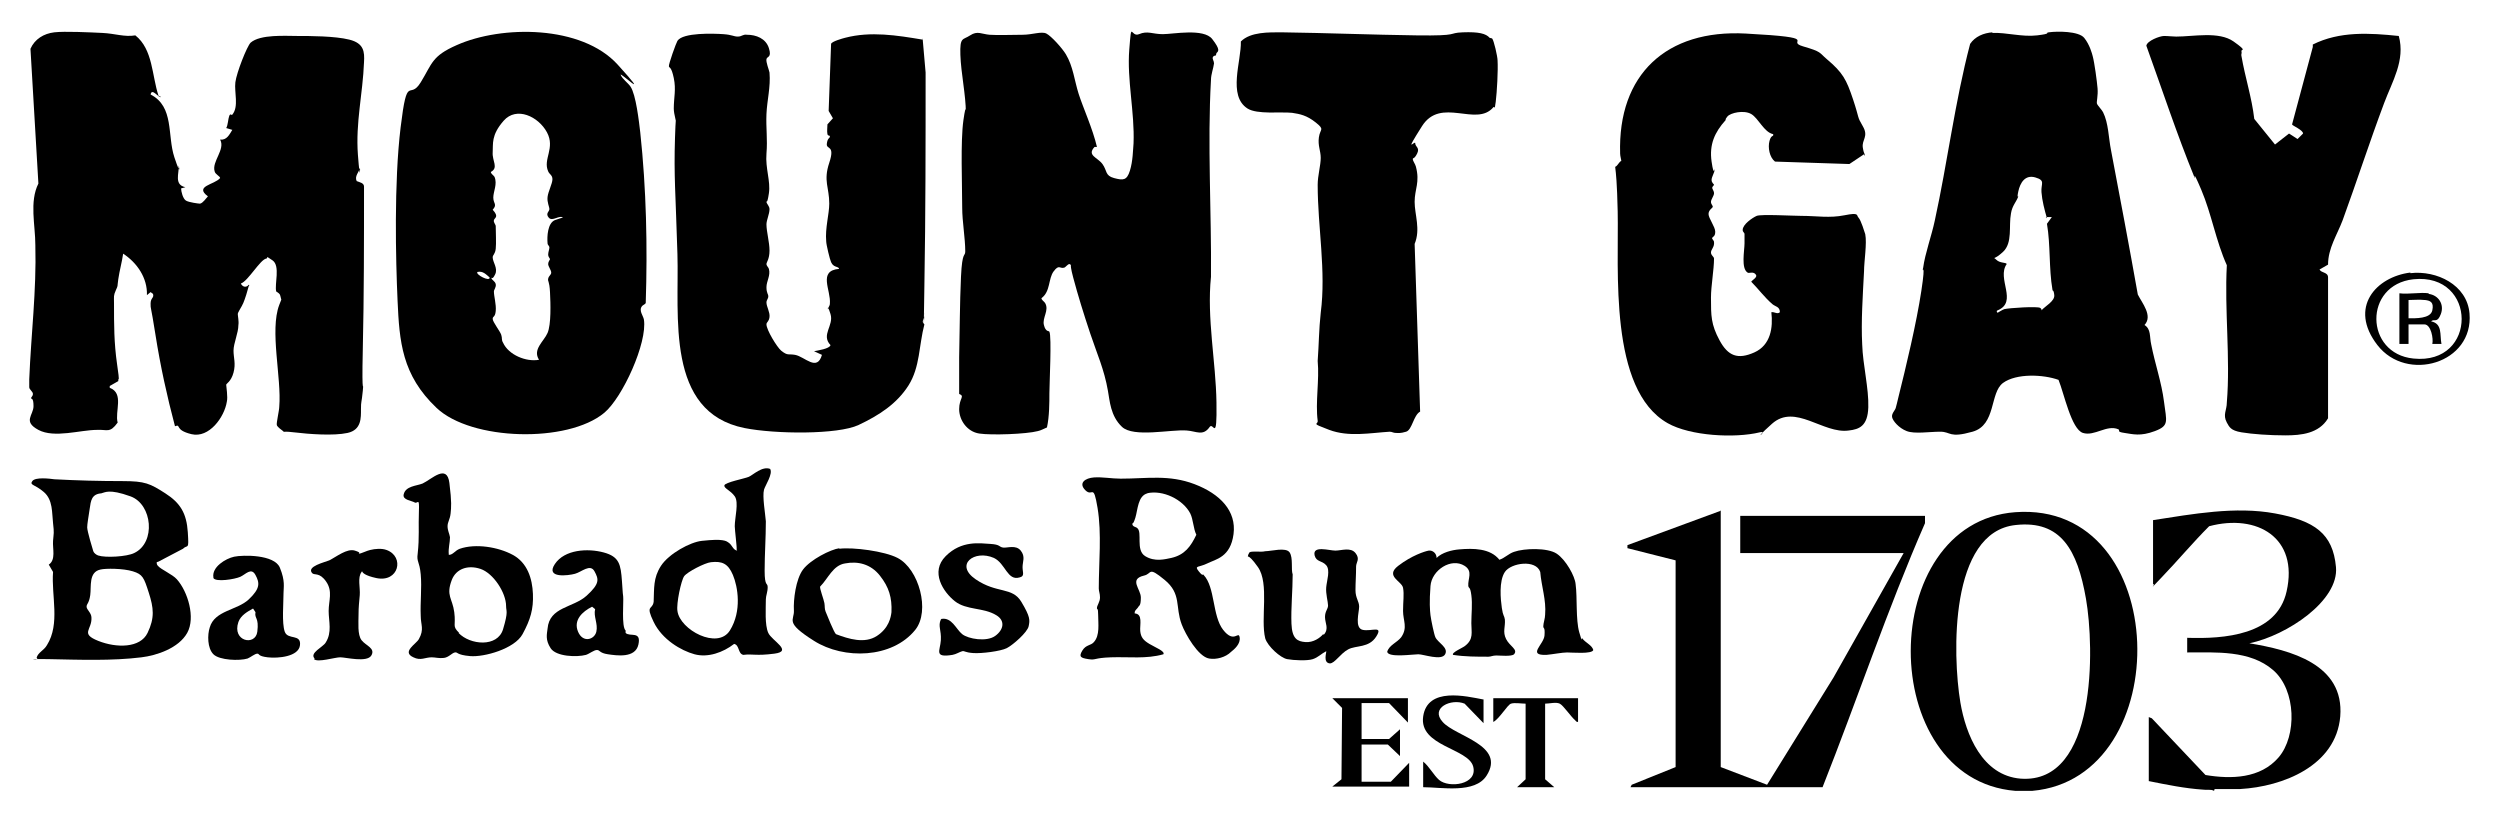
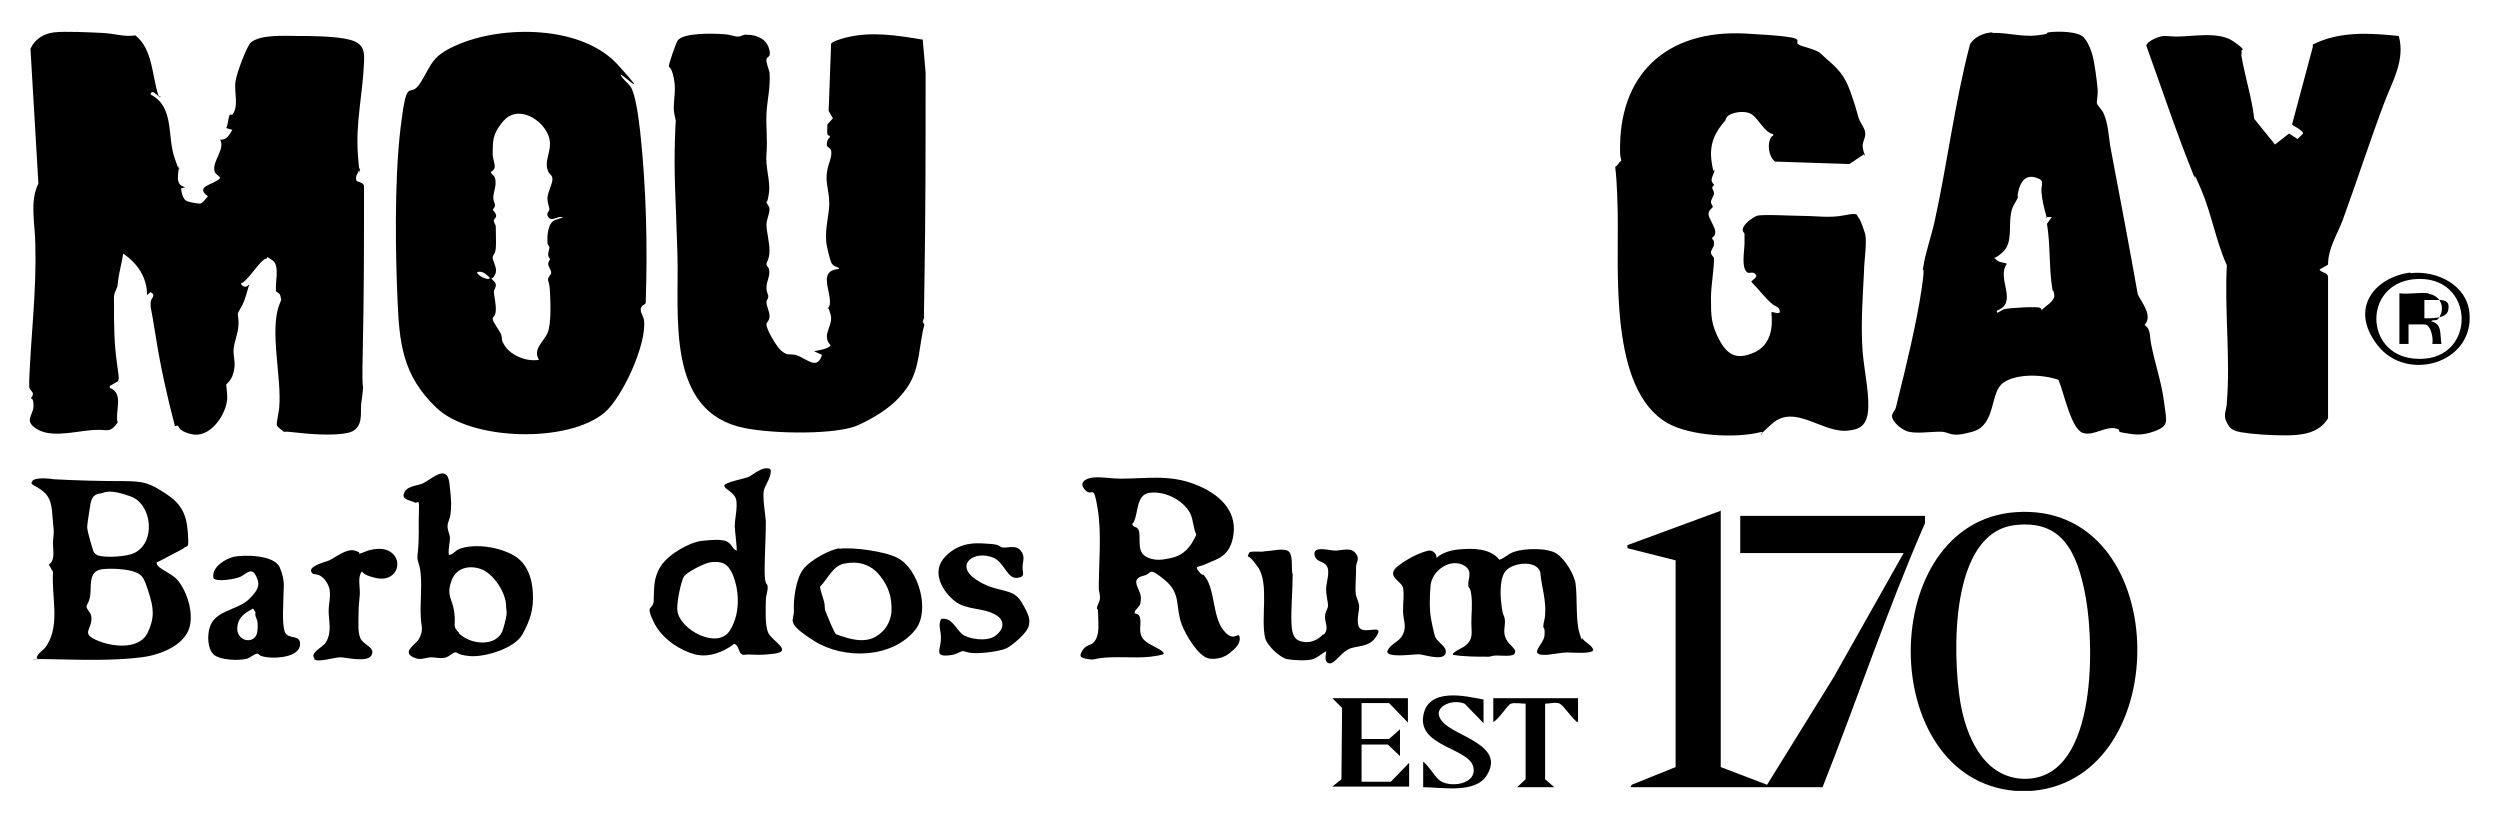
<svg xmlns="http://www.w3.org/2000/svg" id="Layer_1" version="1.1" viewBox="0 0 410 135">
  <g id="nLxDsL">
    <g>
      <path d="M333.2,129.7h-2.7c-22.9-1.9-22.8-44,0-45.7,25.8-1.9,26.6,43.6,2.8,45.7ZM330.6,86.1c-10.9,1.1-10.4,21.3-9.1,29.1.9,5.3,3.6,12,9.9,12.5,12.5.9,12.1-21.5,10.7-29.5s-4.1-12.9-11.5-12.1Z" />
-       <path d="M363.1,129.7c-.5-.3-1.2-.1-1.8-.2-3-.2-5.9-.8-8.9-1.4v-10.5l.5.2,8.8,9.3c4.2.7,9,.6,12-2.9s2.9-11-.9-14.3-9.4-2.9-14.1-2.9v-2.4c6,.2,14.7-.4,16.3-7.6,2-8.8-4.8-12.8-12.7-10.7-2.7,2.7-5.2,5.7-7.8,8.4s-.8,1-1.4,1.1v-10.5c6.5-1,13.5-2.3,20-1.1s9.5,3.3,10,8.8-8,11.2-14.2,12.5c6.7,1.1,15.6,3.4,14.9,12-.7,8.1-9.4,11.5-16.4,11.9h-4.2Z" />
      <path d="M26.4,15.9c-.3.3-1.5-1.6-1.7-.4,3.9,2,2.7,6.7,3.9,10.3s.7,1.2.7,1.4c.1,1.2-.8,3.1,1.1,3.5l-.7.2c0,.5.3,1.7.8,2s2.1.5,2.3.5c.5-.1,1-.9,1.3-1.2-2.3-1.7,1.1-1.9,2-3,0-.3-.8-.6-.9-1.1-.5-1.6,1.8-3.6.9-5.2,1.1.1,1.5-.8,2-1.6l-1-.3c.3-.5.3-1.5.5-2s.4,0,.5-.2c1.1-1.3.3-3.7.5-5.3s1.9-5.9,2.5-6.5c1.6-1.4,5.7-1.1,7.7-1.1s6.1,0,8.5.6,2.5,2,2.4,3.7c-.2,5.2-1.4,9.9-1,15.2s.4,1.6.3,2.2-.9,1.3-.5,2.1c.5.2,1.2.3,1.2.9,0,8.9,0,17.8-.2,26.7s.2,4.7,0,6.8-.3,1.6-.3,3,.1,3.4-2.2,3.9-6.3.2-8.8-.1-1.2.2-1.9-.3-.9-.8-.9-.9c-.1-.3.4-2.4.4-3,.4-4.7-1.6-12.5,0-16.7s.5-.3.4-.6-.2-.9-.3-1.1c-.2-.3-.5-.4-.6-.5-.3-1.2.7-4.2-.6-5.1s-.7-.4-1-.3c-1,.1-3,3.7-4.2,4.1.3.6.9.7,1.3.2.1,0,.1.2,0,.2-.2.8-.6,2.1-.9,2.8s-.9,1.5-.9,1.8.2,1.2.1,1.8c0,1.3-.8,3-.8,4.2s.4,2.1,0,3.6-1.2,1.8-1.2,2c0,.3.3,2,.1,2.8-.4,2.5-2.9,6-5.8,5.3s-1.6-1.7-2.7-1.3c-1.3-4.9-2.4-9.9-3.2-15s-.8-4.1-.8-5.1.6-.9.4-1.6l-.4-.3-.6.5c.1-2.8-1.6-5.3-3.9-6.8-.2,1.4-.6,2.8-.8,4.2s0,.9-.4,1.8-.3,1-.3,2.1c0,3.6,0,6.5.5,10s.2,1.9.2,2.8l-1.4.8v.3c2.4.9.8,3.9,1.3,5.7-1.3,1.8-1.7,1.1-3.4,1.2-2.7,0-7,1.4-9.6,0s-.8-2.4-.8-3.9-.4-1.1-.4-1.3.3-.3.3-.7-.6-.7-.6-1.1,0-.9,0-1.3c.3-7.4,1.2-14.5,1-22,0-3.3-1-7.1.5-10.1l-1.3-22.1c.7-1.6,2.2-2.5,3.9-2.7s5.8,0,7.9.1,3.6.7,5.4.4c2.9,2.3,2.7,6.6,3.8,9.9Z" />
-       <path d="M199.4,9.1c0,0-.4,0-.5.3s.2.6.2,1c-.1.8-.5,1.8-.5,2.7-.6,10.5.1,21.8,0,32.3-.7,6.8.8,13.9.9,20.6s-.5,3.2-1.1,4c-1.1,1.6-2.2.7-3.8.6-2.6-.2-8.7,1.2-10.6-.6s-2-4.3-2.3-5.9c-.6-3.5-1.8-6.1-2.9-9.4s-2-6.2-2.8-9.2,0-1.7-.6-2.2c-.3,0-.7.6-.9.6-.7.2-.8-.6-1.7.6s-.5,3.3-2,4.4c0,.3.4.5.6.8.7,1.2-.5,2.4-.2,3.6s.8.9.9,1.1c.4.8,0,8.6,0,10.1s0,3.8-.4,5.6c-.5.2-1,.5-1.5.6-1.9.5-7.6.7-9.6.4s-3.3-2.2-3.3-4,1-2.1,0-2.5c0-2,0-4,0-6,.1-4.4.1-8.8.3-13.2s.7-3.2.7-4.2c0-2.1-.5-4.9-.5-7.1,0-3.8-.3-10.9.2-14.4s.4-.7.4-1.2c0-2.9-.8-6.5-.9-9.5s.4-2.4,1.6-3.2,1.9-.2,3.2-.1,3.8,0,5.4,0,3.1-.6,3.9-.2,2.6,2.4,3.2,3.4c1.2,2,1.4,4.3,2.1,6.5s2.3,5.7,3,8.7h-.4c-1.3,1.4.5,1.7,1.3,2.8s.4,1.9,1.9,2.3,2.1.4,2.6-1.2.5-3.4.6-4.5c.2-5.1-1.1-10.4-.7-15.4s.2-1.9,1.6-2.5,2.2,0,3.9,0,6.7-1,8.1.8,1,2,.7,2.3Z" />
      <path d="M105.3,50.2c-.6.7.2,1.6.3,2.2.6,3.8-3.5,12.8-6.5,15.3-6,5-21.8,4.6-27.5-.8s-6.1-10.9-6.4-17.6-.6-19.3.5-28.4,1.4-4.3,3.3-7.4,1.8-4.3,5.9-6.1c7.4-3.3,20.5-3.3,26.4,3.2s.2,1,.5,1.7,1.2,1.3,1.6,1.9c.9,1.3,1.4,5.8,1.6,7.5,1,9.3,1.2,18.7.9,28-.1.2-.4.3-.5.4ZM92.4,35.7c-.7-.5-1.8.7-2.4,0s.1-1,.1-1.4-.4-1.1-.3-2,.8-2.2.8-2.9-.5-.8-.7-1.3c-.9-2,1.2-3.8-.2-6.4s-5-4.3-7.1-1.9-1.7,3.8-1.8,5.2,1,2.5-.3,3.2c0,.3.4.5.6.8.5,1.2-.2,2.4-.2,3.4s.7,1.1-.1,2c1.1,1.2.3,1.3.2,1.7s.3.7.3,1c0,1,.1,2.8,0,3.7s-.5,1-.5,1.4c0,.8.9,1.8.4,2.8s-.5.4-.6.6c0,.3.6.5.7,1s-.3.9-.3,1.2c0,.8.4,2.1.3,3.2s-.5.8-.5,1.3,1.2,2,1.4,2.6,0,.8.3,1.3c.9,2,3.8,3.2,5.9,2.8-1.1-1.7.8-3,1.4-4.4s.5-4.8.4-6.7-.4-1.7-.3-2.2.5-.6.5-1-.5-1-.5-1.4.3-.7.3-.8-.3-.4-.3-.7c0-.5.2-.9.2-1.2s-.3-.4-.3-.7c-.1-1.1,0-3.3,1.2-3.8l1.5-.5ZM78.3,44.6c-.4.4,2.1,1.7,2,.9-.6-.5-1.1-1.1-2-.9Z" />
      <path d="M151.3,6.2l.5,5.7c0,11.6,0,23.2-.2,34.9s0,3.4,0,4.6-.6,1.2,0,1.8c-.9,3.4-.7,7-2.6,10s-4.8,4.9-8.2,6.5-13.7,1.5-18.7.5c-13-2.6-10.7-18.4-11-28.5s-.6-12.8-.4-19.1.3-1.1.3-1.7c0-.8-.5-2.1-.5-3.1,0-1.8.4-3.1,0-5s-.7-1.6-.8-1.9,1.2-3.9,1.4-4.2c.9-1.4,6-1.2,7.5-1.1s1.7.4,2.4.4.8-.4,1.5-.3c1.5,0,3.1.6,3.6,2.2s-.3,1.3-.4,1.8.4,1.7.5,2.2c.2,2.4-.4,4.5-.5,6.8s.2,4.1,0,6.5.7,4.5.4,6.5-.4,1.1-.4,1.4.5.7.5,1.2c0,.8-.5,1.8-.5,2.5,0,1.2.5,2.9.5,4.3s-.5,1.9-.5,2.2.3.5.4.8c.3,1.1-.4,2-.4,3s.3,1.1.3,1.5-.3.6-.3,1c0,.7.6,1.6.5,2.4s-.5.8-.5,1.2c0,.9,1.7,3.7,2.4,4.3,1.1.9,1.2.5,2.3.7,1.6.3,3.6,2.8,4.4,0l-1.3-.6c.5-.1,2.6-.4,2.7-1-1.6-1.7.6-3.2,0-5.1s-.4-.5-.4-.8.3-.5.3-.9c.2-2.2-2-5.4,1.5-5.7,0-.3-.5-.3-.8-.5s-.4-.4-.5-.6c-.2-.4-.8-2.9-.8-3.4-.2-2.2.5-4.5.5-6.2,0-2.7-1-3.7,0-6.7s-.5-2.1-.4-3.1.5-.9.5-1.2-.3,0-.4-.4c-.1-.5,0-1.1,0-1.6l.9-1-.7-1.2.4-11c.1-.4,1.9-.9,2.3-1,4.2-1.1,8.5-.4,12.7.3Z" />
      <path d="M305.7,25.3l-2.4,1.6-12.2-.4c-.9-.7-1.2-2.3-.9-3.4s.7-.6.6-1.1c-1.5-.3-2.4-2.6-3.6-3.3s-3.4-.2-3.9.4-.2.5-.3.6c-1.8,2-2.7,4-2.3,6.8s.5.8.5,1.3-.5,1.2-.5,1.7.4.7.4.8-.3.3-.3.5.3.5.3.9-.5,1-.5,1.4.3.6.3.8-.7.5-.7,1.2,1.1,2.1,1.1,2.9-.4.8-.5,1,.3.4.3.7c.1.8-.5,1.2-.5,1.7s.5.7.5,1c0,1.8-.5,4.5-.5,6.4,0,3,0,4.4,1.4,7s3,3.2,5.7,2,3.1-4.1,2.8-6.6c.5-.1,1,.4,1.4,0,0-.9-.7-.9-1.2-1.3-1.3-1.1-2.3-2.5-3.5-3.7.2-.3,1-.7.8-1.1-.4-.7-1.2-.2-1.4-.4-1.1-.7-.5-3.6-.5-4.8s0-1.2,0-1.5-.3-.3-.3-.7c0-.9,1.6-2,2.3-2.3s6,0,7.3,0c2.6,0,4.6.4,7.1-.1s1.9,0,2.3.4,1,2.4,1.1,2.7c.3,1.5-.2,4.5-.2,6.1-.2,3.9-.5,8.2-.3,12,.1,3.3,1.1,7.2,1,10.3s-1.5,3.6-3.2,3.8c-4.2.6-8.8-4.5-12.6-1.1s-.4,1-2,1.4c-4.1,1-11.4.6-15.1-1.5-9.7-5.5-8-25.2-8.2-34.7s-.8-6.6,0-7.7.6-.3.6-.5c0-.3-.2-.9-.2-1.3-.4-13,7.6-20.4,20.6-19.7s6.3,1.2,9.4,2.1,2.6,1,3.9,2.1c2.6,2.2,3.2,3.3,4.3,6.6s.6,2.7,1.6,4.4-.2,2.2,0,3.5.4.9.3,1.4Z" />
      <path d="M326.7,5.4c2.4-.1,4.9.7,7.4.4s1.2-.4,1.9-.5c1.4-.2,4.9-.2,5.8.9s1.3,2.6,1.4,3c.3,1.1.7,4.1.8,5.3s-.2,2.2-.1,2.5.8,1,1,1.4c.9,1.8.9,4.2,1.3,6.2,1.5,7.9,3,15.8,4.4,23.7.7,1.4,2.5,3.5,1.1,5,1.1.7.8,1.9,1.1,3.2.6,3.1,1.7,6.2,2.1,9.4s.9,3.9-1.5,4.8-3.6.5-5,.3-.6-.4-1-.6c-1.9-.8-3.9,1.2-5.8.6s-3.1-6.5-4-8.7c-2.5-.9-6.9-1.1-9.1.5s-1.1,6.9-5,8-3.5,0-5.3,0-4.2.4-5.5-.1-2.3-1.7-2.4-2.3.5-1.1.6-1.5.3-1.1.4-1.6c1.3-5.2,3-12.3,3.8-17.6s0-2.6.3-3.8c.3-2.3,1.4-5.3,1.9-7.7,2.1-9.6,3.3-19.5,5.8-29,.8-1.2,2.2-1.8,3.7-1.9ZM335.7,35.8c-.4-1.4-.8-2.9-.9-4.3s.7-1.9-1-2.4-2.5.9-2.8,2.3.1.6,0,.8c-.3.9-1,1.5-1.2,2.8-.4,2.1.3,4.8-1.3,6.3s-1.7.7-1.1,1.3,1.6.4,1.7.7c-1.7,2.4,1.9,6.2-1.5,7.6-.3.1,0,.4,0,.4s.8-.5,1.1-.6c.8-.2,5.5-.5,5.9-.2s.1.5.2.4c.6-.7,2.2-1.5,2.1-2.5s-.3-.6-.3-.9c-.6-3.5-.3-7.3-.9-10.8l.8-1.1h-1Z" />
      <path d="M379.3,7.3c4.4-2.2,9.3-1.9,14.1-1.4,1.1,4-1.1,7.5-2.4,11-2.4,6.4-4.5,12.9-6.8,19.2-.9,2.4-2.4,4.6-2.4,7.3l-1.4.8c.3.6,1.4.4,1.4,1.3v23.1c-1.5,2.5-4.4,2.8-7,2.8s-5.4-.2-7.2-.5-2-.9-2.4-1.6c-.7-1.3,0-2,0-3.3.6-7.2-.4-15.2,0-22.5-1.8-4-2.5-8.4-4.2-12.4s-.8-1.3-1.1-2c-2.9-7.1-5.3-14.4-7.9-21.6.1-.8,2.2-1.6,2.9-1.6s1.4.1,2,.1c2.8,0,7-.9,9.4.8s1.2,1.2,1.3,1.6-.1.5,0,.8c.6,3.5,1.7,6.8,2.1,10.3l3.4,4.2,2.3-1.8,1.4.9.9-.9c0-.6-1.8-1.3-1.8-1.5l3.4-12.7Z" />
-       <path d="M244.7,6.3c.3.3.9,3,.9,3.6.1,1.6-.1,5.2-.3,6.8s-.2.6-.4.9c-2.8,3.3-8.6-1.8-11.7,3.1s-1.1,2.2-1.1,2.8.8.7.3,1.7-.7.6-.7.9.4.8.5,1.2c.7,2.6-.2,3.7-.2,5.8s1,4.5,0,6.9l.9,27.5c-1.1.6-1.3,3-2.3,3.3s-1.3.2-1.7.2-.6-.2-1-.2c-3.2.2-6.7.9-9.9-.3s-1.8-.8-1.9-1.5c-.4-3,.3-6.7,0-9.8.2-2.7.2-5.2.5-7.9.9-6.9-.5-14-.5-21,0-1.5.5-3.2.5-4.4s-.5-2-.3-3.4,1-1.2-.5-2.4-2.6-1.4-3.9-1.6c-1.9-.2-5.7.3-7.3-.7-3.3-2.1-1-7.8-1.1-11,1.6-1.6,4.6-1.5,6.8-1.5,7.3.1,14.7.4,22,.5s5-.4,7.6-.5,3.8.2,4.4.9Z" />
      <path d="M282.2,83.7v42.1l7.6,2.9,10.9-17.6,11.5-20.4h-26.8v-6.1h30.3v1.2c-6.2,14.2-11.1,28.9-16.8,43.3h-31.5l.2-.4,7.2-2.9v-33.9c0,0-7.9-2-7.9-2v-.5s15.2-5.6,15.2-5.6Z" />
      <path d="M186,100.6c1.5,0,.9,1.9,1,2.9s.5,1.5,1.5,2.1,2.6,1.2,2.3,1.7c-2.8.8-5.7.4-8.6.5s-2.4.5-3.7.3-1.6-.4-1-1.4,1.4-.8,1.9-1.4c1-1.1.7-3,.7-4.4s-.2-.8-.2-1.2.5-1,.5-1.7-.2-1-.2-1.5c0-4.2.5-9-.2-13.2s-.8-1.7-2-2.9,0-2,1.4-2.1,2.9.2,4.4.2c4.3,0,7.9-.7,12.1.9s6.9,4.4,6.4,8.2-2.9,4.1-4.3,4.8-2.2.3-1.4,1.3.6.3.8.6c1.9,2,1.4,6.7,3.2,9s2.5.1,2.7,1.2-.9,2-1.4,2.4c-.9.9-2.4,1.3-3.6,1.1-1.8-.3-3.9-4-4.5-5.6-1.1-2.9,0-5-2.8-7.3s-2-1-3.4-.7c-2.5.6-.5,2.2-.5,3.6s-.3,1.3-.4,1.5c-.2.4-.7.6-.6,1.1ZM188.2,80.9c-1.6.4-1.6,2.7-2,4s-.5.8-.5,1c0,.5.6.5.8.7.9.7-.3,3.6,1.3,4.6s3.3.5,4.3.3c2.2-.5,3.2-1.9,4.1-3.8-.5-1-.5-2.5-1-3.5-1.2-2.3-4.5-3.9-7.1-3.3Z" />
      <path d="M25.7,92.2c0,.2,0,.4.2.6.5.6,2.4,1.4,3.1,2.2,1.8,2,3.1,6.3,1.7,8.8s-5,3.7-7.5,4c-4.8.6-10.2.4-15.1.3s-1.3.3-2.1-.2c.2-.9,1.2-1.2,1.7-2.1,2.2-3.5.7-8.1,1-12l-.7-1.2c1.2-.8.6-2.6.7-3.9s.2-1.2,0-2.9,0-3.8-1.5-5.1-2.4-1.1-1.9-1.8,2.9-.4,3.6-.3c3.7.2,7.5.3,11.2.3s4.5.4,7,2,3.5,3.3,3.7,6.4,0,1.9-.8,2.7l-4,2.1ZM16.7,80.9c-1.7.1-1.8,1.2-2,2.6s-.4,2.4-.4,3,.9,3.6,1,3.9.5.6.8.7c1.2.4,4.7.2,5.9-.4,3.6-1.7,3-8-.6-9.3s-4.2-.6-4.8-.5ZM16.5,93.4c-2,.4-1.5,2.8-1.7,4.2s-.6,1.4-.6,1.9.8,1,.8,1.8c.1,2-1.9,2.6,1.1,3.8s6.9,1.2,8.1-1.3,1-4.1.2-6.6-1-3-2.6-3.5-4.5-.5-5.3-.3Z" />
      <path d="M248.3,107.3c-.4.4-2.3.2-2.9.2s-.9.2-1.3.2c-1.9,0-3.9,0-5.8-.3-.3-.4,1.7-1.2,2-1.5,1.4-1.1,1-2.2,1-3.7s.2-3.1,0-4.6-.4-1-.5-1.5c-.1-1.2.8-2.4-.6-3.3-2.2-1.4-5.4.7-5.6,3.3s-.1,4,0,4.8.6,3.2.8,3.6c.4.9,2.2,1.7,1.6,2.8s-3.5,0-4.4,0-4.9.6-5.1-.4c.3-1.1,1.6-1.5,2.3-2.4,1.1-1.6.3-2.7.3-4.3s.2-2.7,0-3.8-3-1.9-.8-3.6,4.4-2.4,5-2.5,1.3.4,1.3,1.2c.9-.9,2.5-1.3,3.7-1.4,2.3-.2,5.1-.2,6.6,1.7.9-.3,1.5-1,2.4-1.3,1.7-.6,5.5-.7,7,.3s3,3.7,3.1,5c.3,2.2,0,5.8.6,7.9s.3.7.5,1c.5.7,1.6,1.1,1.8,1.9-.2.7-3.5.4-4.3.4s-2.3.3-3.4.4c-3.2.1-.4-1.7-.3-3.2s-.2-1-.2-1.5.3-1.3.3-1.9c.2-2.4-.6-4.6-.8-7-.7-2.1-4.8-1.5-5.8,0s-.7,4.5-.5,5.9.4,1.2.5,1.9c.1,1.2-.4,2,.2,3.2s2,1.7,1.3,2.5Z" />
      <path d="M120.8,90.1c.1-.1-.3-3.2-.3-3.8,0-1.4.7-3.9,0-4.9s-1.8-1.3-1.7-1.8,3.3-1.1,4-1.4,2.2-1.8,3.5-1.3c.5.8-.8,2.7-1,3.4-.3,1.1.2,3.9.3,5.2,0,2.7-.2,5.4-.2,8.1s.5,1.9.5,2.7-.3,1.4-.3,2c0,1.5-.2,4.2.4,5.5s4.1,3,1,3.4-3.5,0-5.1.2c-.9-.2-.6-1.6-1.5-1.8-1.8,1.4-4.3,2.3-6.5,1.7s-5.3-2.4-6.7-5.3-.2-1.9,0-3.3c.1-2.2-.1-3.9,1.2-5.9s4.8-3.9,6.7-4.1,2.8-.2,3.4-.1.7.2,1,.4c.6.4.7,1.2,1.4,1.3ZM116.6,92.2c-1,.1-3.9,1.6-4.4,2.3s-1.3,4.5-1.1,5.7c.4,3.1,6.6,6.4,8.6,3.2s1.3-7.2.5-9.1-1.8-2.3-3.6-2.1Z" />
      <path d="M73.6,91c.7,0,1-.7,1.8-1,2.6-.9,6.3-.3,8.7,1s3.2,3.9,3.3,6.4-.4,4.2-1.7,6.6-6.3,3.8-8.6,3.6-2-.7-2.5-.6-1,.8-1.8.9-1.4-.1-2-.1c-1.1,0-1.8.6-3,0-2-.9.5-2.2.9-3,.9-1.6.3-2.3.3-3.8-.1-2.2.2-4.6,0-6.8s-.7-2-.5-3.4c.3-2.7.1-4.4.2-6.9s-.2-1.2-.7-1.5-2-.4-1.8-1.3c.3-1.4,2.1-1.4,3.1-1.8,1.5-.7,4-3.3,4.4-.1s.3,4,.2,5-.5,1.4-.5,2.1.3,1.2.4,1.8c0,.9-.3,1.8-.2,2.8ZM75.2,103.8c1.9,2,6.4,2.4,7.3-.6s.5-2.9.5-3.8c0-2.2-2.1-5.4-4.2-6.1s-4,0-4.7,1.8c-1,2.6.1,3,.4,5.3s-.4,2.2.8,3.4Z" />
      <path d="M217.1,104.1c.9-1,.2-1.9.2-2.9s.5-1.3.5-1.9-.4-1.9-.3-3,.7-2.8,0-3.6-1.6-.5-1.9-1.6c-.4-1.7,2.4-.8,3.4-.8s2.5-.6,3.3.4.1,1.5.1,2.2c0,1.5-.1,2.6-.1,3.9s.6,1.8.6,2.7-.8,3.5.6,3.8,3.4-.8,2.2,1.1-3.3,1.4-4.6,2.1-2.2,2.3-3,2.3c-1.2-.1-.5-1.9-.6-2-.8.4-1.3,1-2.2,1.3s-3.1.2-4.2,0-3.2-2.1-3.6-3.4c-.8-3.2.7-9-1.2-11.7s-1.7-1.2-1.6-2l.2-.4c.4-.3,1.9,0,2.6-.2,1,0,3.4-.7,4,.2s.2,2.8.5,3.6c0,2.6-.3,5.6-.2,8.1s1,2.9,2.3,3,2.4-.7,2.9-1.3Z" />
      <path d="M137.6,90c2.3-.3,7.5.4,9.6,1.5,3.5,1.8,5.4,8.7,2.9,11.8-3.8,4.7-11.7,4.9-16.6,1.8s-3.2-3.3-3.3-5,.3-5.1,1.5-6.7,4.5-3.3,6-3.5ZM138.6,92.4c-2,.3-2.8,2.5-4.1,3.8-.1.3.6,2.1.7,2.7s0,.9.2,1.4,1.4,3.5,1.7,3.7c2.1.8,4.7,1.6,6.7.3s2.3-3.1,2.4-3.9c.1-2.4-.4-4.1-1.9-6s-3.6-2.4-5.7-2Z" />
      <path d="M154.4,101.5c1.7-.3,2.4,1.7,3.4,2.5s4,1.3,5.4.3,1.7-2.5.2-3.4c-2.1-1.3-4.9-.8-6.8-2.3s-4.1-4.8-1.5-7.4,5.6-2.1,7.3-2,1.4.5,2.1.6,2.1-.5,2.9.5.3,1.8.3,2.7.4,1.5-.5,1.7c-2,.6-2.3-2.3-4.2-3.2-3.2-1.4-6.5,1.1-3,3.5s6,1.2,7.5,3.7,1.4,3,1.2,4-2.6,3.1-3.6,3.6-4.1.9-5.5.8-1.4-.4-1.8-.3-1,.5-1.6.6c-3.1.5-2-.7-1.9-2.4s-.5-2.3,0-3.4Z" />
-       <path d="M102.6,103.8c.7.7,2.6-.4,2.1,1.9s-3.6,1.8-5,1.6-1.3-.7-1.8-.7-1.2.6-1.8.8c-1.5.4-4.9.3-5.8-1.1s-.6-2.3-.5-3.2c.3-3.6,4.2-3.4,6.4-5.4s2-2.7,1.3-4-2.1.1-3.2.4-4.9.8-3.3-1.6,5.4-2.6,8-1.9,2.8,2,3,4.7.1,1.7.2,2.5-.3,5,.4,5.6ZM97.1,99.5c-1.6.8-3.1,2.2-2.3,4.1s2.7,1.3,3,0-.5-2.5-.2-3.7l-.5-.4Z" />
      <path d="M35,94.7c-.3-1.7,2-3.1,3.4-3.4s6.6-.4,7.5,1.8.6,3.2.6,4.1c0,1.7-.3,5,.2,6.4s2.7.3,2.5,2.2-3.6,2.2-5.3,2-1.3-.6-1.7-.6-1.1.6-1.6.8c-1.3.4-4.6.3-5.6-.7s-1-3.2-.6-4.4c.8-2.8,4.5-2.8,6.4-4.6s1.8-2.7,1.1-4-1.6-.1-2.5.3-4,.9-4.4.2ZM41.5,99.8c-.9.5-2,1.1-2.4,2.2-1.1,3.2,2.8,4,3.1,1.6s-.5-2.1-.3-3.2l-.4-.6Z" />
      <path d="M51.6,108c-.9-.9,1.4-1.9,1.8-2.6,1.1-1.7.5-3.5.5-5.2s.7-3.2-.4-4.8-1.9-1-2.3-1.4c-1-1.1,2.1-1.8,2.8-2.1,1.2-.6,2.9-2,4.2-1.6s.4.5.7.5,1.3-.5,1.8-.6c.8-.2,1.9-.3,2.7,0,3,1.1,2,5.4-1.7,4.6s-1.7-1.9-2.4-1-.2,2.6-.3,3.8-.2,1.9-.2,3.2-.2,3.3.5,4.2,2.3,1.3,1.6,2.5-4.2.3-5.1.3-3.7.9-4.3.3Z" />
      <polygon points="230.9 114.5 230.9 118.5 227.8 115.3 223.3 115.3 223.3 121.2 227.8 121.2 229.6 119.6 229.6 124 227.6 122.1 223.3 122.1 223.3 128.2 228.1 128.2 231.1 125.1 231.1 129 218.5 129 220 127.8 220.1 116.1 218.5 114.5 230.9 114.5" />
      <path d="M243.3,114.7v3.9l-3.1-3.2c-2.2-.9-5.7.7-3.6,3,2.1,2.4,10.4,3.8,7.2,8.8-1.9,3-7.4,1.9-10.4,1.9v-4.2c1,.8,1.7,2.2,2.6,3,1.6,1.4,6.4.8,5.6-2.2s-8.9-3.3-8.2-8.2,7.1-3.3,9.8-2.8Z" />
      <path d="M258.8,114.5v3.9c-.3,0-.3-.1-.5-.3-.7-.6-1.9-2.4-2.5-2.7s-1.7,0-2.4,0v12.4l1.5,1.3h-6.1l1.4-1.3v-12.4c-.7,0-1.8-.2-2.4,0s-1.9,2.5-2.9,3v-3.9h13.9Z" />
      <path d="M395.3,44.8c4.3-.5,9.3,1.9,9.7,6.6.7,8.2-10.3,11.4-15.1,5.2s-.2-11.2,5.4-11.9ZM395.8,45.8c-8.2.9-8,12.2,0,13,10.6,1.1,10.5-14.1,0-13Z" />
-       <path d="M398.3,48.2c1.6.2,2.6,1.7,2,3.3s-1.1.7-1.6,1.2c1.9.4,1.4,2.2,1.7,3.7h-1.5c.2-.8-.2-3.2-1.3-3.2h-2.6v3.2h-1.5v-8.3c1.5.2,3.4-.2,4.8,0ZM397.6,49.2c-.8-.1-1.8,0-2.6,0v3c1.1,0,3.6.1,3.9-1.3s-.4-1.6-1.2-1.7Z" />
+       <path d="M398.3,48.2c1.6.2,2.6,1.7,2,3.3s-1.1.7-1.6,1.2c1.9.4,1.4,2.2,1.7,3.7h-1.5c.2-.8-.2-3.2-1.3-3.2h-2.6v3.2h-1.5v-8.3c1.5.2,3.4-.2,4.8,0ZM397.6,49.2v3c1.1,0,3.6.1,3.9-1.3s-.4-1.6-1.2-1.7Z" />
    </g>
  </g>
</svg>